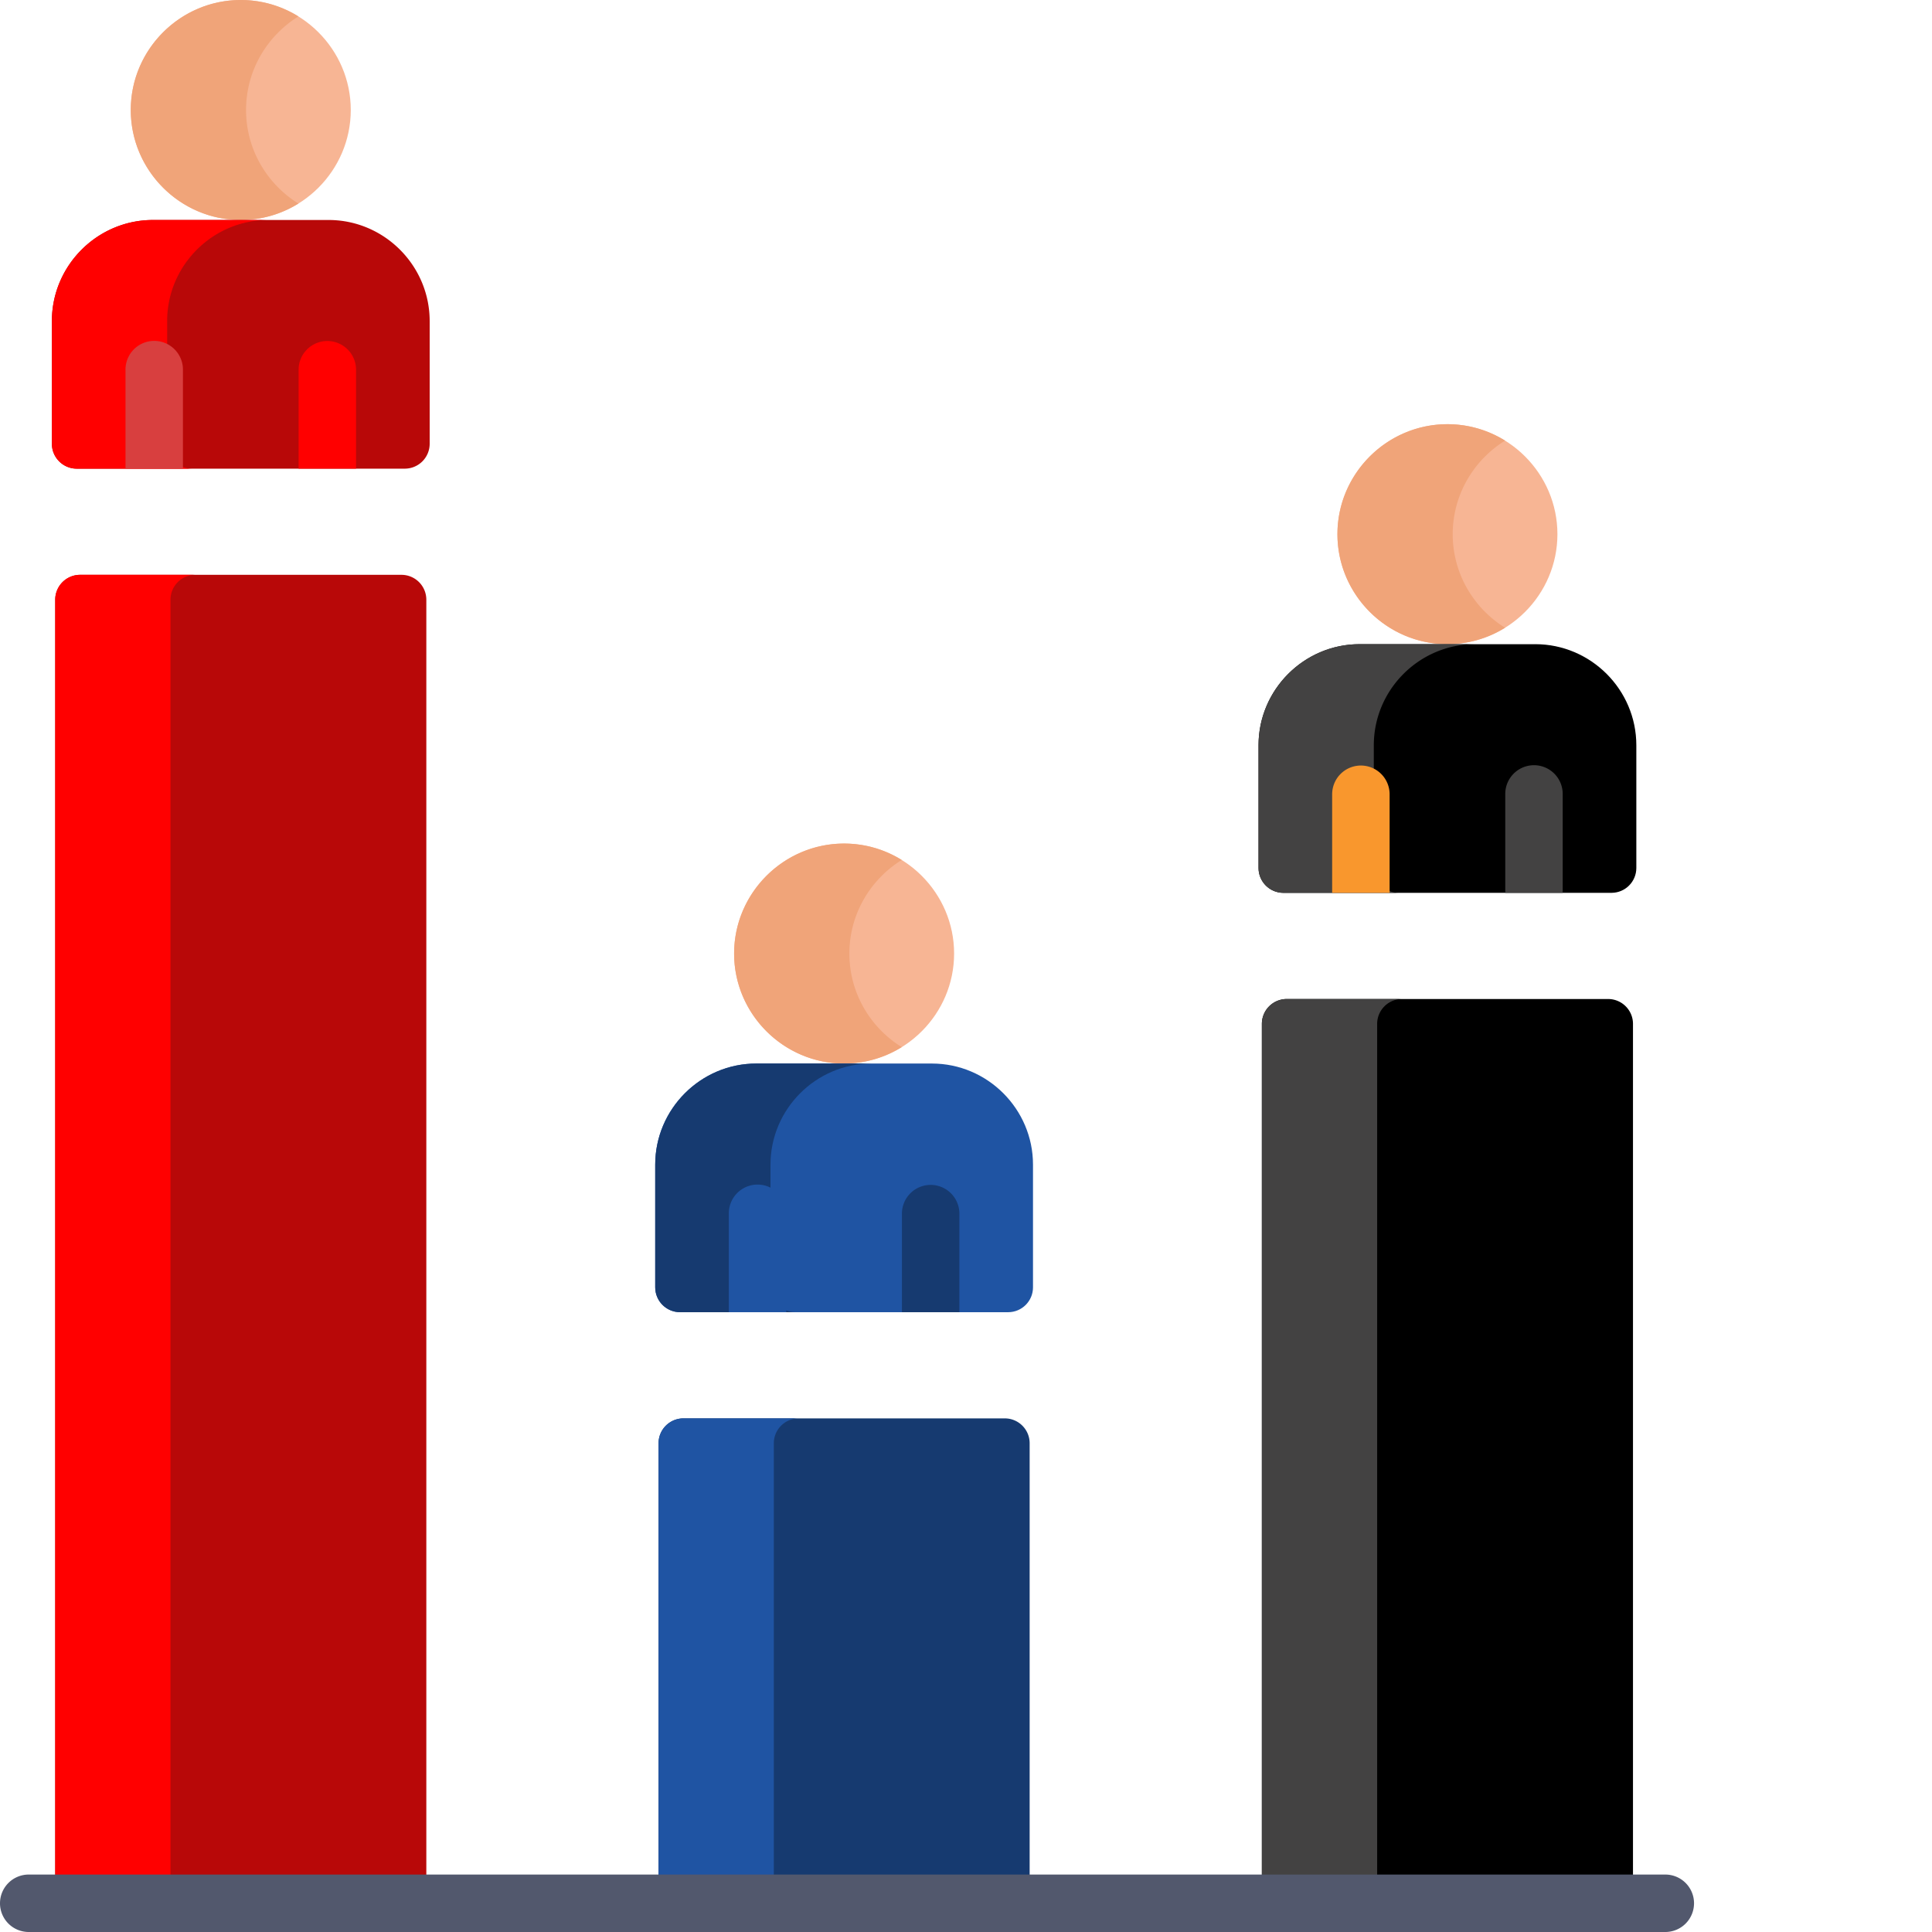
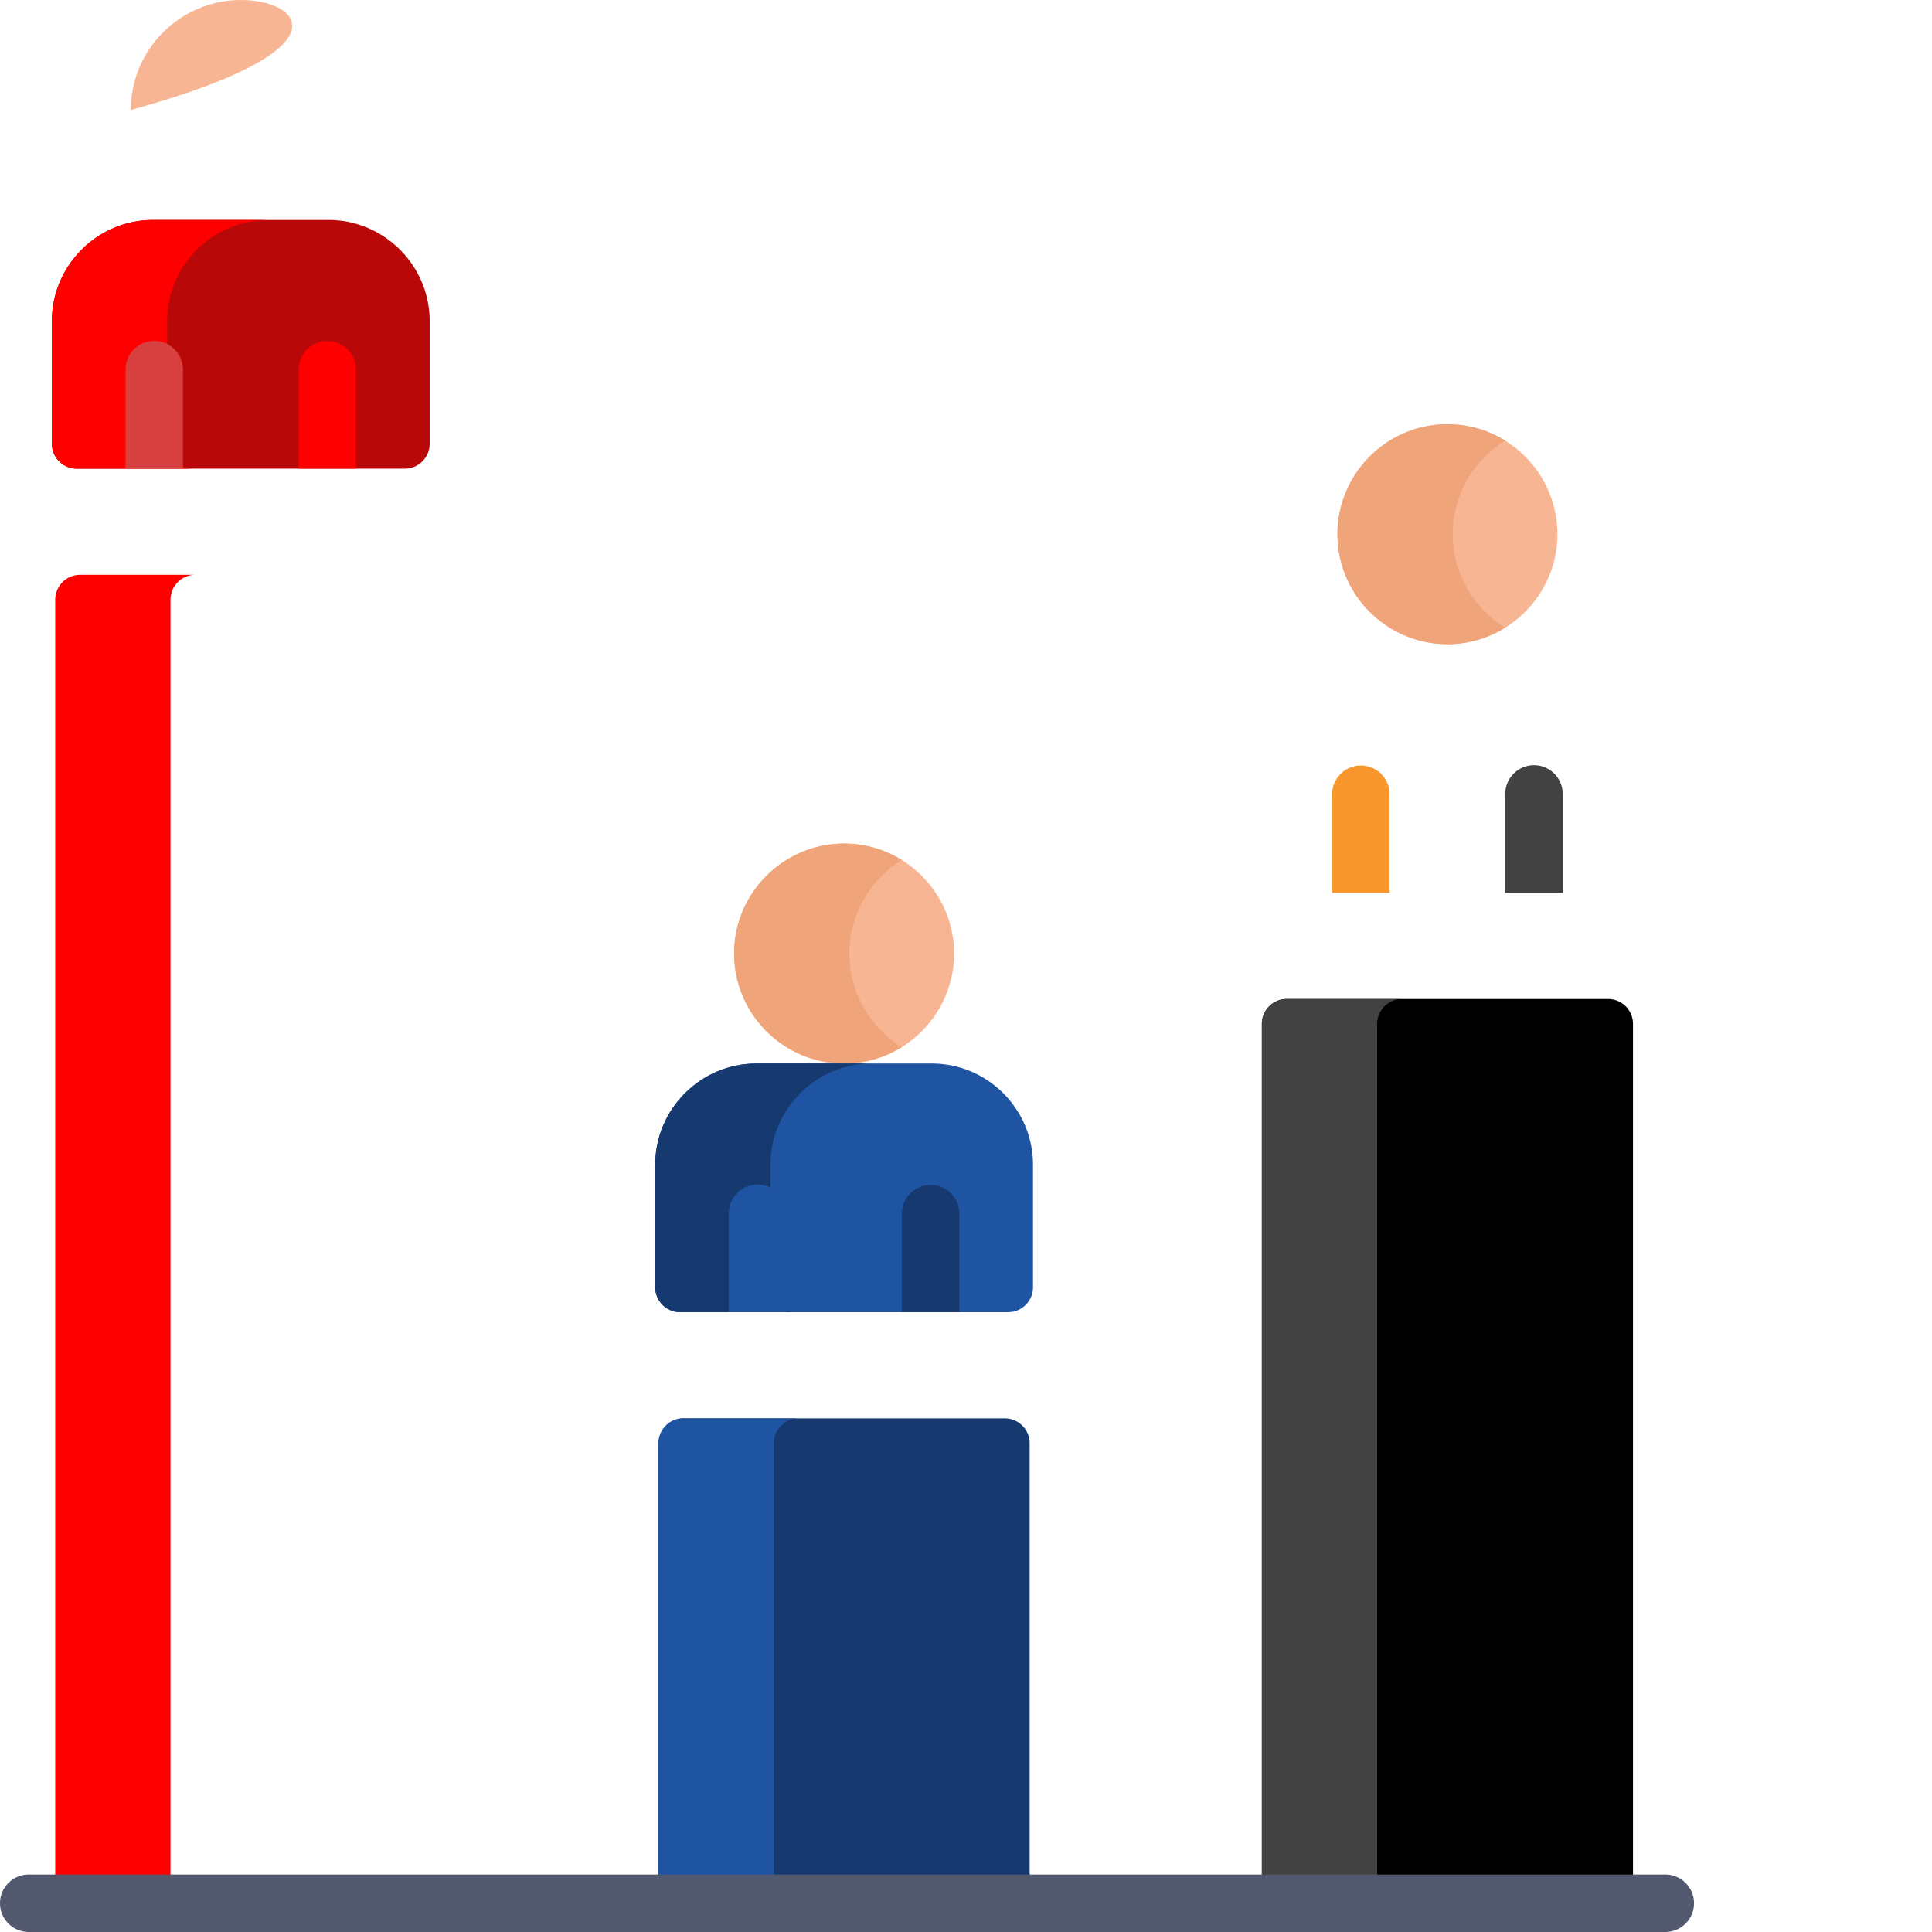
<svg xmlns="http://www.w3.org/2000/svg" version="1.1" width="512" height="512" x="0" y="0" viewBox="0 0 512 512" style="enable-background:new 0 0 512 512" xml:space="preserve" class="">
  <g>
    <path fill="#000000" d="M426.168 264.75h-85.164a6.593 6.593 0 0 0-6.594 6.594v233.043h98.348V271.344c0-3.64-2.95-6.594-6.59-6.594zm0 0" opacity="1" data-original="#ffc850" class="" />
    <path fill="#434242" d="M371.55 264.75h-30.546a6.595 6.595 0 0 0-6.594 6.594V504.39h30.55V271.344c0-3.64 2.95-6.594 6.59-6.594zm0 0" opacity="1" data-original="#feb644" class="" />
    <path fill="#163a70" d="M266.277 375.887h-85.164a6.592 6.592 0 0 0-6.59 6.593v121.91h98.344V382.48c0-3.64-2.949-6.593-6.59-6.593zm0 0" opacity="1" data-original="#00aaf0" class="" />
    <path fill="#1f54a3" d="M211.664 375.887h-30.55a6.592 6.592 0 0 0-6.59 6.593v121.91h30.546V382.48a6.595 6.595 0 0 1 6.594-6.593zm0 0" opacity="1" data-original="#059adb" class="" />
-     <path fill="#f7b594" d="M63.809 0C47.773 0 34.656 13.117 34.656 29.148c0 16.036 13.117 29.153 29.153 29.153 16.03 0 29.148-13.117 29.148-29.153C92.957 13.118 79.84 0 63.809 0zm0 0" opacity="1" data-original="#f7b594" />
-     <path fill="#f0a479" d="M65.207 29.148c0-10.437 5.566-19.64 13.875-24.793A28.908 28.908 0 0 0 63.809 0C47.773 0 34.656 13.117 34.656 29.148c0 16.036 13.117 29.153 29.153 29.153 5.59 0 10.824-1.602 15.273-4.36-8.309-5.148-13.875-14.351-13.875-24.793zm0 0" opacity="1" data-original="#f0a479" />
-     <path fill="#b80808" d="M106.39 152.336H21.228a6.595 6.595 0 0 0-6.594 6.594v345.457h98.347V158.93a6.594 6.594 0 0 0-6.59-6.594zm0 0" opacity="1" data-original="#f25c5c" class="" />
+     <path fill="#f7b594" d="M63.809 0C47.773 0 34.656 13.117 34.656 29.148C92.957 13.118 79.84 0 63.809 0zm0 0" opacity="1" data-original="#f7b594" />
    <path fill="#ff0000" d="M51.773 152.336H21.227a6.595 6.595 0 0 0-6.594 6.594v345.457h30.55V158.93c0-3.64 2.95-6.594 6.59-6.594zm0 0" opacity="1" data-original="#e54a4a" class="" />
    <path fill="#b80808" d="M87.074 58.3H40.54c-14.734 0-26.789 12.055-26.789 26.79v32.515c0 3.641 2.95 6.594 6.59 6.594h86.933a6.595 6.595 0 0 0 6.594-6.594V85.09c-.004-14.735-12.058-26.79-26.793-26.79zm0 0" opacity="1" data-original="#f25c5c" class="" />
    <path fill="#ff0000" d="M44.297 117.605V85.09c0-14.735 12.058-26.79 26.793-26.79H40.54c-14.735 0-26.79 12.055-26.79 26.79v32.515c0 3.641 2.95 6.594 6.59 6.594h30.55a6.595 6.595 0 0 1-6.593-6.594zm0 0" opacity="1" data-original="#e54a4a" class="" />
    <path fill="#52586d" d="M441.32 512H7.613A7.61 7.61 0 0 1 0 504.387a7.61 7.61 0 0 1 7.613-7.61h433.711a7.609 7.609 0 0 1 7.61 7.61A7.61 7.61 0 0 1 441.32 512zm0 0" opacity="1" data-original="#52586d" class="" />
    <path fill="#d83f3f" d="M48.48 124.2V98.073a7.612 7.612 0 1 0-15.222 0v26.121H48.48zm0 0" opacity="1" data-original="#d83f3f" class="" />
    <path fill="#ff0000" d="M94.355 98.074a7.612 7.612 0 1 0-15.223 0v26.121h15.223zm0 0" opacity="1" data-original="#e54a4a" class="" />
    <path fill="#f7b594" d="M223.695 223.55c-16.03 0-29.148 13.118-29.148 29.15 0 16.034 13.117 29.152 29.148 29.152 16.035 0 29.153-13.118 29.153-29.153 0-16.031-13.121-29.148-29.153-29.148zm0 0" opacity="1" data-original="#f7b594" />
    <path fill="#f0a479" d="M225.094 252.7c0-10.442 5.566-19.641 13.875-24.794a28.908 28.908 0 0 0-15.274-4.355c-16.03 0-29.148 13.117-29.148 29.148s13.117 29.149 29.148 29.149c5.59 0 10.825-1.598 15.274-4.356-8.309-5.148-13.875-14.351-13.875-24.793zm0 0" opacity="1" data-original="#f0a479" />
    <path fill="#1f54a3" d="M246.96 281.848h-46.53c-14.735 0-26.793 12.058-26.793 26.793v32.515c0 3.64 2.953 6.59 6.593 6.59h86.934c3.64 0 6.59-2.95 6.59-6.59v-32.515c0-14.735-12.055-26.793-26.793-26.793zm0 0" opacity="1" data-original="#00c3ff" class="" />
    <path fill="#163a70" d="M204.188 341.156v-32.515c0-14.735 12.054-26.793 26.789-26.793H200.43c-14.735 0-26.793 12.058-26.793 26.793v32.515c0 3.64 2.953 6.59 6.593 6.59h30.547c-3.64 0-6.59-2.95-6.59-6.59zm0 0" opacity="1" data-original="#00aaf0" class="" />
    <path fill="#1f54a3" d="M208.371 347.746v-26.121a7.612 7.612 0 1 0-15.223 0v26.121zm0 0" opacity="1" data-original="#059adb" class="" />
    <path fill="#163a70" d="M254.246 321.625a7.615 7.615 0 0 0-7.613-7.613 7.615 7.615 0 0 0-7.613 7.613v26.121h15.226zm0 0" opacity="1" data-original="#00aaf0" class="" />
    <path fill="#f7b594" d="M383.586 112.414c-16.035 0-29.152 13.117-29.152 29.148 0 16.036 13.117 29.153 29.152 29.153 16.031 0 29.148-13.117 29.148-29.153 0-16.03-13.117-29.148-29.148-29.148zm0 0" opacity="1" data-original="#f7b594" />
    <path fill="#f0a479" d="M384.984 141.563c0-10.442 5.567-19.641 13.875-24.793a28.908 28.908 0 0 0-15.273-4.356c-16.035 0-29.152 13.117-29.152 29.148s13.117 29.153 29.152 29.153c5.59 0 10.824-1.602 15.273-4.36-8.308-5.148-13.875-14.351-13.875-24.792zm0 0" opacity="1" data-original="#f0a479" />
-     <path fill="#000000" d="M406.852 170.715h-46.536c-14.734 0-26.789 12.055-26.789 26.789v32.516c0 3.64 2.95 6.59 6.59 6.59h86.934c3.64 0 6.594-2.95 6.594-6.59v-32.516c0-14.734-12.06-26.79-26.793-26.79zm0 0" opacity="1" data-original="#ffc850" class="" />
-     <path fill="#434242" d="M364.074 230.02v-32.516c0-14.734 12.059-26.79 26.793-26.79h-30.55c-14.735 0-26.79 12.056-26.79 26.79v32.516c0 3.64 2.95 6.59 6.59 6.59h30.551a6.592 6.592 0 0 1-6.594-6.59zm0 0" opacity="1" data-original="#feb644" class="" />
    <path fill="#f9972d" d="M368.262 236.61v-26.122a7.615 7.615 0 0 0-7.614-7.613 7.615 7.615 0 0 0-7.613 7.613v26.121zm0 0" opacity="1" data-original="#f9972d" />
    <path fill="#434242" d="M414.133 210.488a7.612 7.612 0 1 0-15.223 0v26.121h15.223zm0 0" opacity="1" data-original="#feb644" class="" />
  </g>
</svg>